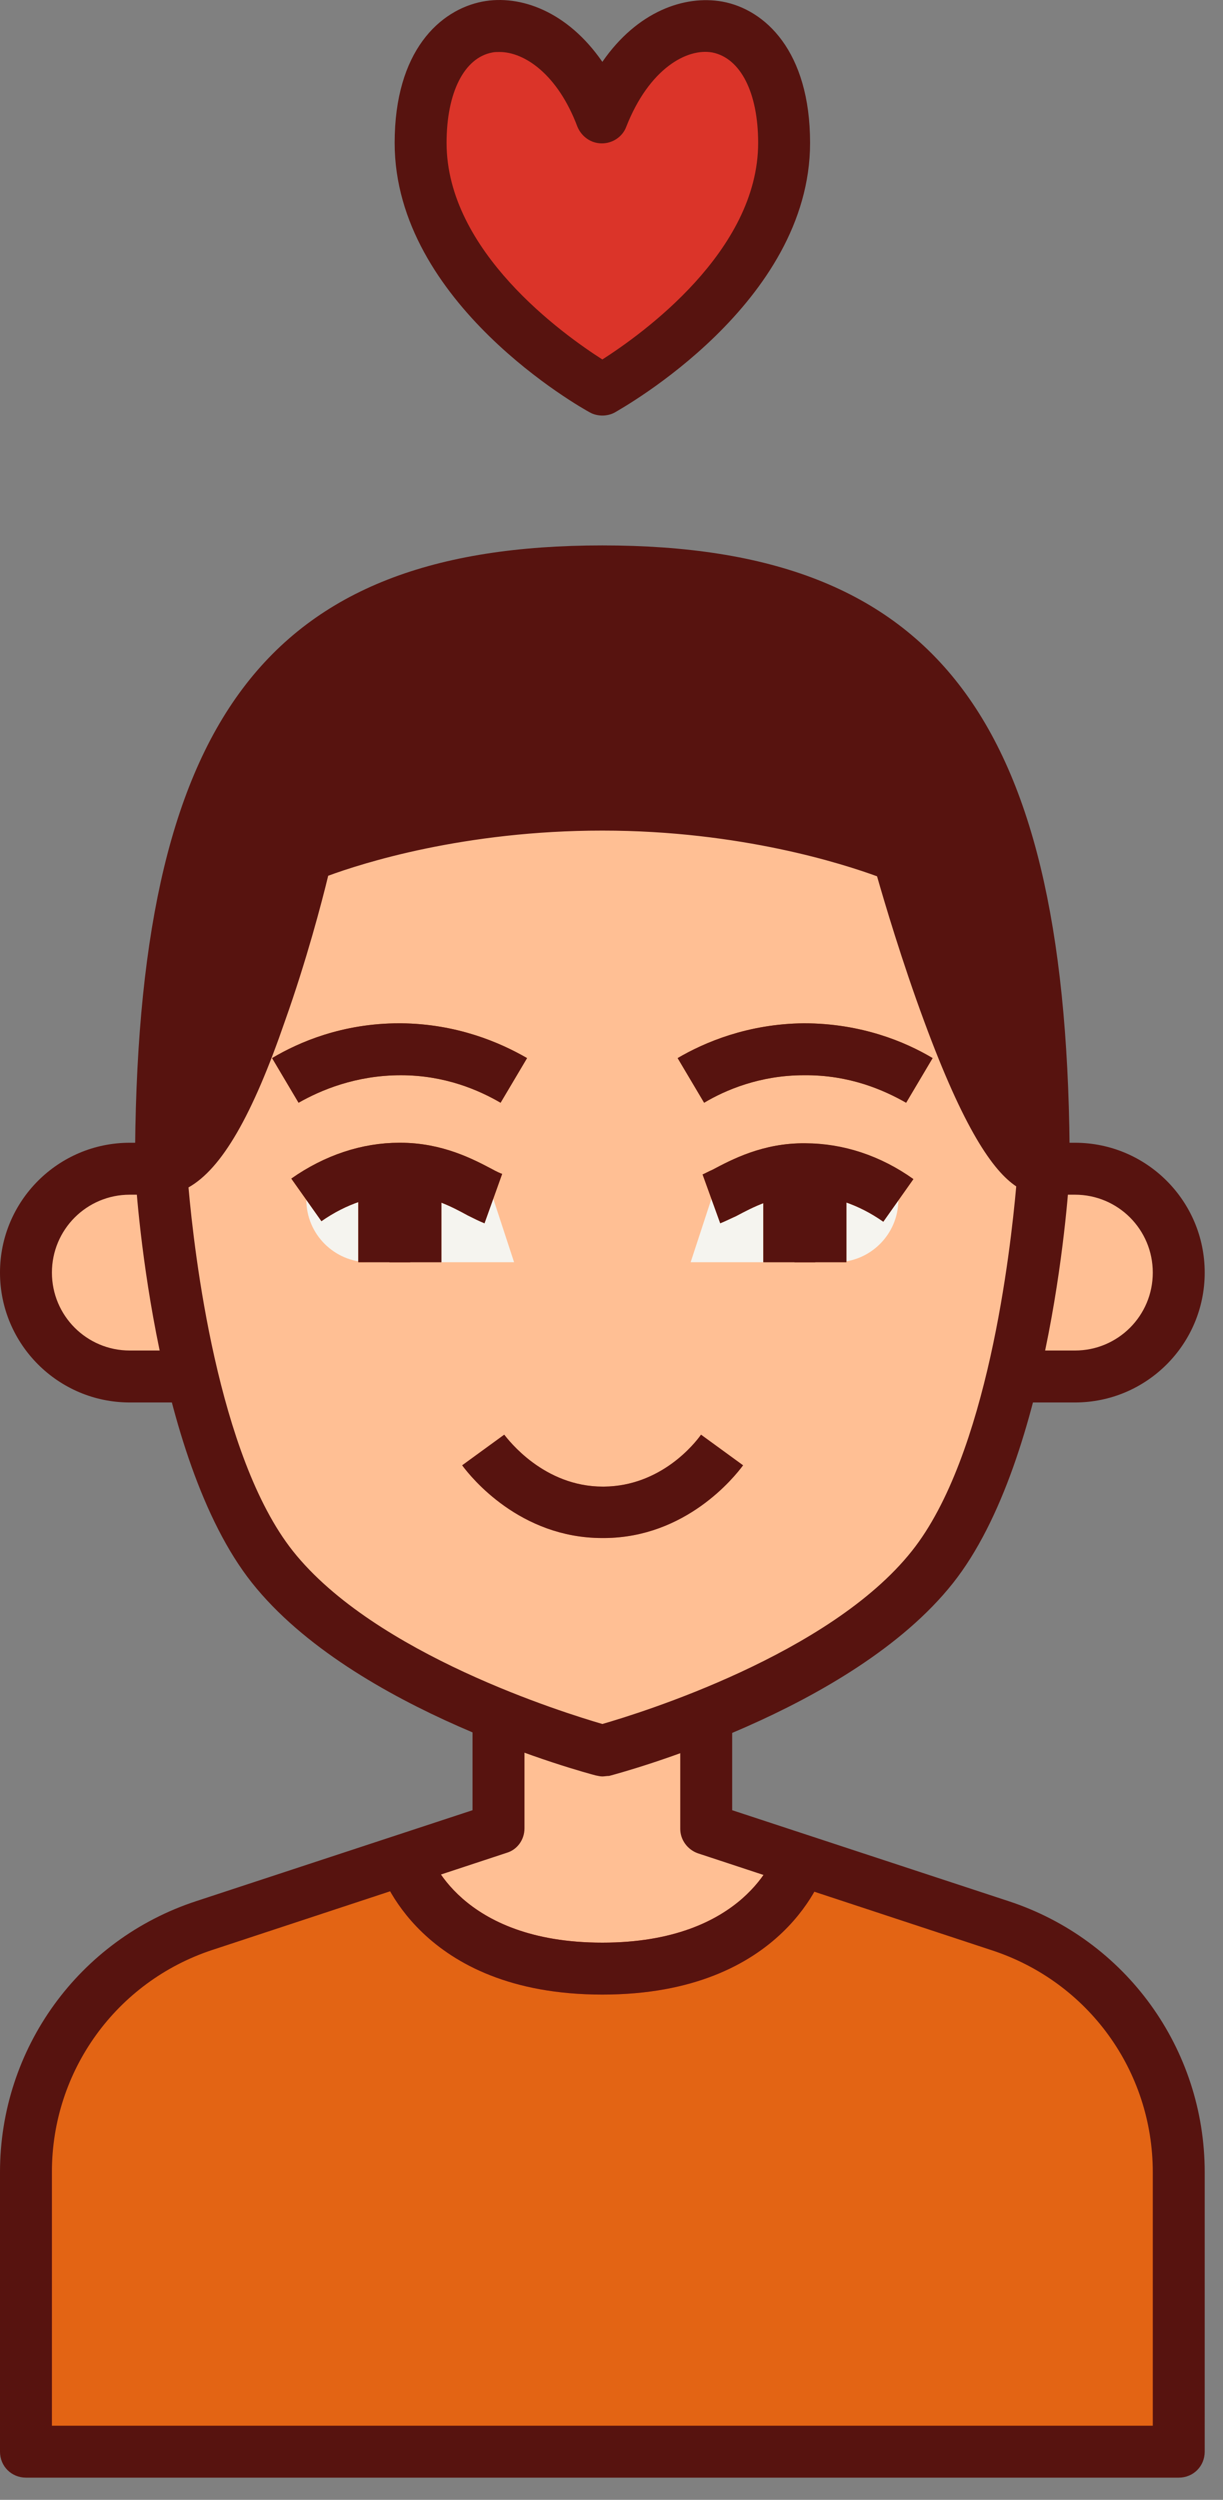
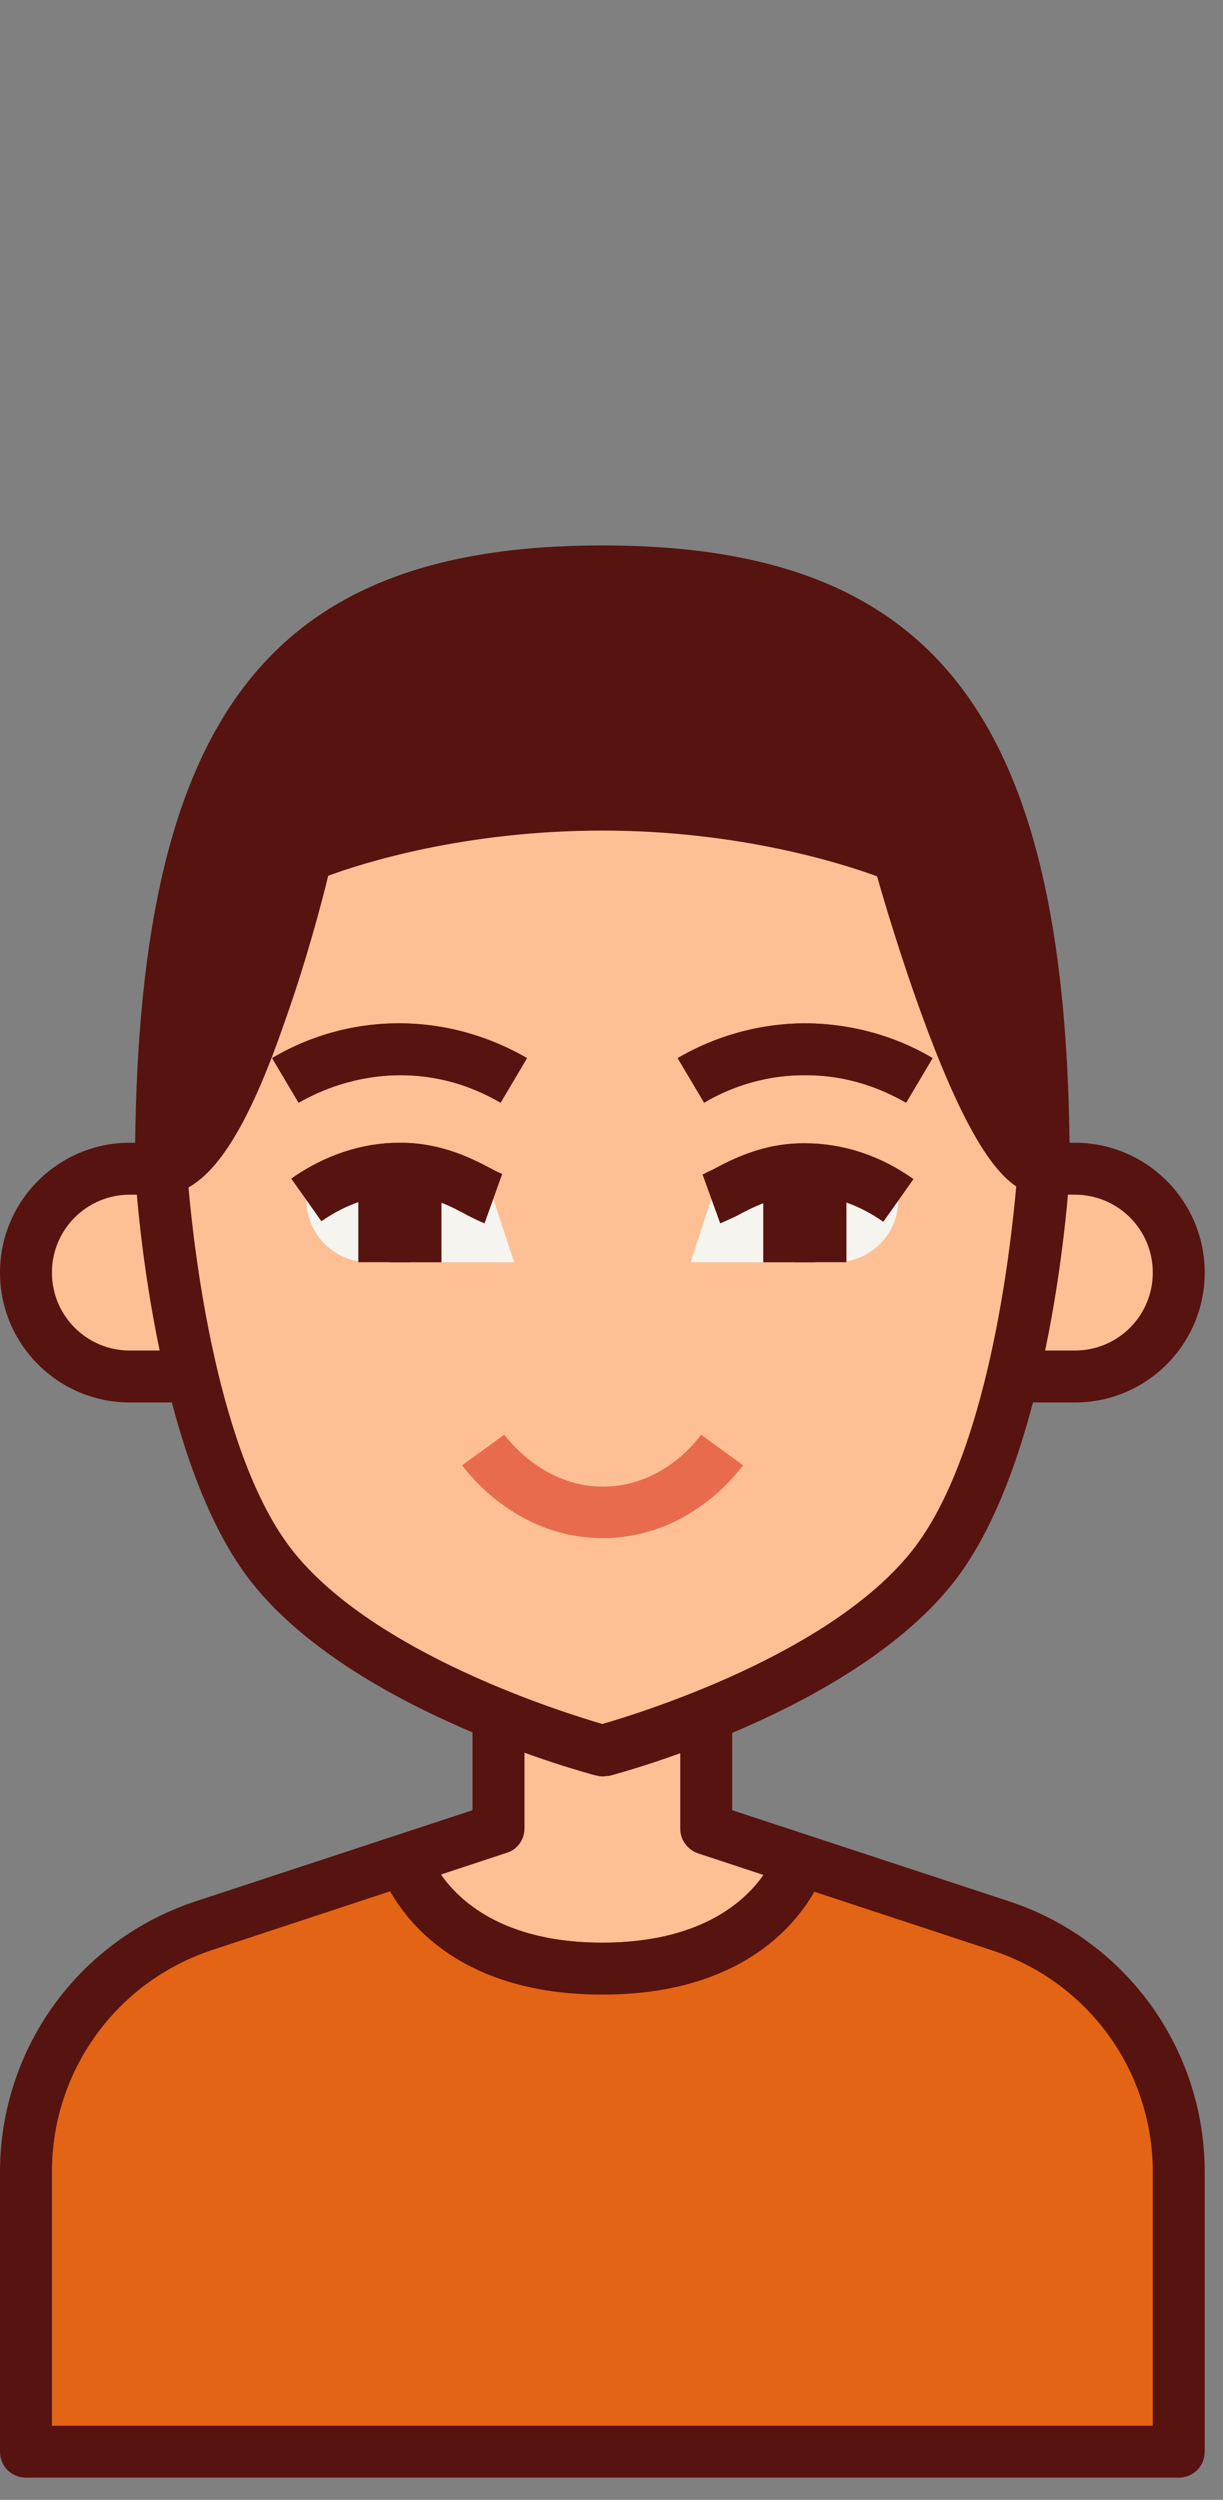
<svg xmlns="http://www.w3.org/2000/svg" width="46" height="94" viewBox="0 0 46 94" fill="none">
  <rect x="0" y="0" width="46" height="94" fill="#808080" stroke="none" />
  <path d="M39.258 43.947C39.258 26.818 34.18 21.486 22.656 21.486C11.133 21.486 6.055 26.818 6.055 43.947H39.258Z" fill="#57130F" />
-   <path d="M22.656 4.416C20.762 -0.448 15.82 -0.155 15.82 5.373C15.82 10.9 22.656 14.65 22.656 14.65C22.656 14.65 29.492 10.9 29.492 5.373C29.492 -0.155 24.551 -0.467 22.656 4.416Z" fill="#DB3429" />
  <path d="M39.258 43.947H40.43C42.578 43.947 44.336 45.705 44.336 47.853C44.336 50.002 42.578 51.759 40.43 51.759H37.5L39.258 43.947Z" fill="#FFBF94" />
  <path d="M7.812 51.759H4.883C2.734 51.759 0.977 50.002 0.977 47.853C0.977 45.705 2.734 43.947 4.883 43.947H6.055L7.812 51.759Z" fill="#FFBF94" />
  <path d="M18.75 68.751V62.892H26.562V68.751L37.637 72.404C41.641 73.732 44.336 77.462 44.336 81.681V92.189H0.977V81.681C0.977 77.462 3.672 73.732 7.676 72.404L18.75 68.751Z" fill="#E36414" />
  <path d="M30.117 69.923C30.117 69.923 28.906 74.025 22.656 74.025C16.406 74.025 15.195 69.923 15.195 69.923L18.75 68.751V62.892H26.562V68.751L30.117 69.923Z" fill="#FFBF94" />
  <path d="M39.258 43.947C39.258 43.947 38.672 54.377 35.059 58.927C31.387 63.537 22.656 65.822 22.656 65.822C22.656 65.822 13.926 63.537 10.254 58.927C6.641 54.377 6.055 43.947 6.055 43.947C8.789 43.947 11.523 32.228 11.523 32.228C11.523 32.228 16.016 30.275 22.656 30.275C29.297 30.275 33.789 32.228 33.789 32.228C33.789 32.228 37.012 43.947 39.258 43.947Z" fill="#FFBF94" />
  <path d="M33.789 45.119C33.262 44.748 31.992 43.966 30.273 43.947C28.516 43.927 27.285 44.884 26.758 45.08L25.977 47.462H31.445C32.734 47.462 33.789 46.408 33.789 45.119Z" fill="#F5F4EF" />
  <path d="M11.523 45.119C12.051 44.748 13.32 43.966 15.039 43.947C16.797 43.927 18.027 44.884 18.555 45.08L19.336 47.462H13.867C12.578 47.462 11.523 46.408 11.523 45.119Z" fill="#F5F4EF" />
  <path d="M22.656 57.834C19.551 57.834 17.715 55.548 17.383 55.099L18.965 53.947C19.121 54.142 20.449 55.9 22.676 55.9C22.695 55.9 22.715 55.9 22.715 55.9C24.863 55.88 26.133 54.279 26.367 53.947L27.949 55.099C27.617 55.548 25.801 57.814 22.734 57.834C22.695 57.834 22.676 57.834 22.656 57.834Z" fill="#E96B4E" />
  <path d="M11.23 41.466L10.234 39.787C11.25 39.181 12.891 38.478 15.02 38.478C15.039 38.478 15.059 38.478 15.078 38.478C17.188 38.498 18.809 39.201 19.824 39.787L18.828 41.466C18.027 40.998 16.738 40.431 15.078 40.431C13.379 40.431 12.051 40.998 11.23 41.466Z" fill="#B24E10" />
  <path d="M34.082 41.466C33.262 40.998 31.953 40.412 30.234 40.431C28.574 40.431 27.266 40.998 26.484 41.466L25.488 39.787C26.484 39.201 28.125 38.498 30.234 38.478C32.402 38.478 34.062 39.181 35.078 39.787L34.082 41.466Z" fill="#B24E10" />
-   <path fill-rule="evenodd" clip-rule="evenodd" d="M13.477 43.947H15.43V47.462H13.477V43.947Z" fill="#B24E10" />
  <path fill-rule="evenodd" clip-rule="evenodd" d="M14.648 43.947H16.602V47.462H14.648V43.947Z" fill="#B24E10" />
  <path d="M18.223 45.998C18.027 45.919 17.832 45.822 17.598 45.705C16.992 45.373 16.152 44.923 15.078 44.923H15.059C14.043 44.923 13.008 45.275 12.09 45.919L10.957 44.318C12.207 43.439 13.613 42.97 15.02 42.97H15.059C16.641 42.97 17.812 43.595 18.516 43.966C18.652 44.044 18.828 44.123 18.887 44.142L18.223 45.998Z" fill="#B24E10" />
-   <path fill-rule="evenodd" clip-rule="evenodd" d="M29.883 43.947H31.836V47.462H29.883V43.947Z" fill="#B24E10" />
  <path fill-rule="evenodd" clip-rule="evenodd" d="M28.711 43.947H30.664V47.462H28.711V43.947Z" fill="#B24E10" />
  <path d="M27.09 45.998L26.426 44.162C26.484 44.142 26.66 44.044 26.797 43.986C27.5 43.615 28.691 42.97 30.293 42.99C31.719 43.009 33.125 43.458 34.355 44.337L33.223 45.939C32.305 45.294 31.289 44.943 30.254 44.943C29.16 44.943 28.32 45.392 27.695 45.724C27.48 45.822 27.285 45.919 27.09 45.998Z" fill="#B24E10" />
  <path d="M22.656 75.001C15.762 75.001 14.316 70.392 14.258 70.197L16.133 69.65L15.195 69.923L16.133 69.63C16.172 69.767 17.285 73.048 22.656 73.048C28.027 73.048 29.141 69.767 29.18 69.63L31.055 70.197C30.996 70.392 29.551 75.001 22.656 75.001Z" fill="#DB3429" />
-   <path d="M22.656 15.626C22.5 15.626 22.324 15.587 22.188 15.509C21.895 15.353 14.844 11.408 14.844 5.373C14.844 1.915 16.543 0.373 18.145 0.06C19.57 -0.213 21.348 0.431 22.656 2.326C23.965 0.431 25.742 -0.194 27.168 0.06C28.77 0.353 30.469 1.915 30.469 5.373C30.469 11.408 23.418 15.334 23.125 15.509C22.988 15.587 22.812 15.626 22.656 15.626ZM18.789 1.955C18.691 1.955 18.594 1.955 18.516 1.974C17.461 2.169 16.797 3.478 16.797 5.373C16.797 9.455 21.191 12.58 22.656 13.517C24.121 12.58 28.516 9.455 28.516 5.373C28.516 3.478 27.852 2.189 26.797 1.974C25.84 1.798 24.414 2.58 23.555 4.767C23.418 5.138 23.047 5.392 22.637 5.392C22.227 5.392 21.875 5.138 21.719 4.767C20.977 2.794 19.727 1.955 18.789 1.955Z" fill="#57130F" />
  <path d="M40.43 52.736H37.5V50.783H40.43C42.051 50.783 43.359 49.474 43.359 47.853C43.359 46.232 42.051 44.923 40.43 44.923H39.258V42.97H40.43C43.125 42.97 45.312 45.158 45.312 47.853C45.312 50.548 43.125 52.736 40.43 52.736Z" fill="#57130F" />
  <path d="M7.812 52.736H4.883C2.188 52.736 0 50.548 0 47.853C0 45.158 2.188 42.97 4.883 42.97H6.055V44.923H4.883C3.262 44.923 1.953 46.232 1.953 47.853C1.953 49.474 3.262 50.783 4.883 50.783H7.812V52.736Z" fill="#57130F" />
-   <path d="M22.656 57.834C19.551 57.834 17.715 55.548 17.383 55.099L18.965 53.947C19.121 54.142 20.449 55.9 22.676 55.9C22.695 55.9 22.715 55.9 22.715 55.9C24.863 55.88 26.133 54.279 26.367 53.947L27.949 55.099C27.617 55.548 25.801 57.814 22.734 57.834C22.695 57.834 22.676 57.834 22.656 57.834Z" fill="#57130F" />
  <path d="M11.23 41.466L10.234 39.787C11.25 39.181 12.891 38.478 15.02 38.478C15.039 38.478 15.059 38.478 15.078 38.478C17.188 38.498 18.809 39.201 19.824 39.787L18.828 41.466C18.027 40.998 16.738 40.431 15.078 40.431C13.379 40.431 12.051 40.998 11.23 41.466Z" fill="#57130F" />
  <path d="M34.082 41.466C33.262 40.998 31.953 40.412 30.234 40.431C28.574 40.431 27.266 40.998 26.484 41.466L25.488 39.787C26.484 39.201 28.125 38.498 30.234 38.478C32.402 38.478 34.062 39.181 35.078 39.787L34.082 41.466Z" fill="#57130F" />
  <path d="M15.43 43.947H13.477V47.462H15.43V43.947Z" fill="#57130F" />
  <path d="M16.602 43.947H14.648V47.462H16.602V43.947Z" fill="#57130F" />
  <path d="M18.223 45.998C18.027 45.919 17.832 45.822 17.598 45.705C16.992 45.373 16.152 44.923 15.078 44.923H15.059C14.043 44.923 13.008 45.275 12.09 45.919L10.957 44.318C12.207 43.439 13.613 42.97 15.02 42.97C15.039 42.97 15.039 42.97 15.059 42.97C16.641 42.97 17.812 43.595 18.516 43.966C18.652 44.044 18.828 44.123 18.887 44.142L18.223 45.998Z" fill="#57130F" />
  <path d="M31.836 43.947H29.883V47.462H31.836V43.947Z" fill="#57130F" />
  <path d="M30.664 43.947H28.711V47.462H30.664V43.947Z" fill="#57130F" />
  <path d="M27.09 45.998L26.426 44.162C26.484 44.142 26.66 44.044 26.797 43.986C27.5 43.615 28.691 42.97 30.293 42.99C31.719 42.99 33.125 43.458 34.355 44.337L33.223 45.939C32.305 45.294 31.289 44.943 30.254 44.943C29.16 44.943 28.32 45.392 27.695 45.724C27.48 45.822 27.285 45.919 27.09 45.998Z" fill="#57130F" />
  <path d="M44.336 93.165H0.977C0.43 93.165 0 92.736 0 92.189V81.681C0 77.033 2.969 72.931 7.383 71.486L17.773 68.068V64.513H19.727V68.751C19.727 69.181 19.453 69.552 19.062 69.669L7.988 73.322C4.375 74.513 1.953 77.873 1.953 81.662V91.212H43.359V81.681C43.359 77.873 40.938 74.533 37.324 73.341L26.25 69.689C25.859 69.552 25.586 69.181 25.586 68.771V64.494H27.539V68.068L37.93 71.486C42.344 72.931 45.312 77.033 45.312 81.681V92.189C45.312 92.736 44.883 93.165 44.336 93.165Z" fill="#57130F" />
  <path d="M22.656 66.798C22.578 66.798 22.5 66.779 22.402 66.759C22.031 66.662 13.301 64.337 9.473 59.513C5.723 54.787 5.098 44.435 5.078 43.986C5.059 43.712 5.156 43.459 5.352 43.263C5.527 43.068 5.801 42.951 6.055 42.951C6.074 42.951 7.148 42.736 8.906 37.677C9.883 34.845 10.566 32.013 10.566 31.974C10.645 31.681 10.84 31.427 11.133 31.31C11.328 31.232 15.898 29.279 22.656 29.279C29.414 29.279 33.984 31.232 34.18 31.31C34.453 31.427 34.648 31.662 34.727 31.955C34.727 31.974 35.469 34.65 36.465 37.384C38.203 42.169 39.16 42.873 39.316 42.97C39.57 42.99 39.805 43.087 39.961 43.283C40.137 43.478 40.234 43.732 40.234 44.005C40.215 44.435 39.59 54.806 35.84 59.533C32.012 64.357 23.281 66.681 22.91 66.779C22.812 66.779 22.734 66.798 22.656 66.798ZM7.09 44.65C7.305 47.091 8.184 54.748 11.016 58.322C14.102 62.209 21.25 64.415 22.656 64.826C24.082 64.415 31.211 62.209 34.297 58.322C37.148 54.748 38.008 47.013 38.223 44.611C37.344 44.025 36.25 42.443 34.766 38.419C33.926 36.154 33.262 33.908 32.988 32.951C31.758 32.502 27.871 31.232 22.656 31.232C17.461 31.232 13.613 32.462 12.344 32.931C12.109 33.908 11.523 36.134 10.723 38.38C9.492 41.955 8.34 43.947 7.09 44.65Z" fill="#57130F" />
  <path d="M40.234 43.947H38.281C38.281 25.978 32.559 22.462 22.656 22.462C12.754 22.462 7.031 25.978 7.031 43.947H5.078C5.078 27.072 10 20.509 22.656 20.509C35.312 20.509 40.234 27.072 40.234 43.947Z" fill="#57130F" />
  <path d="M22.656 75.001C15.762 75.001 14.316 70.392 14.258 70.197L16.133 69.65L15.195 69.923L16.133 69.63C16.172 69.767 17.285 73.048 22.656 73.048C28.027 73.048 29.141 69.767 29.18 69.63L31.055 70.197C30.996 70.392 29.551 75.001 22.656 75.001Z" fill="#57130F" />
</svg>